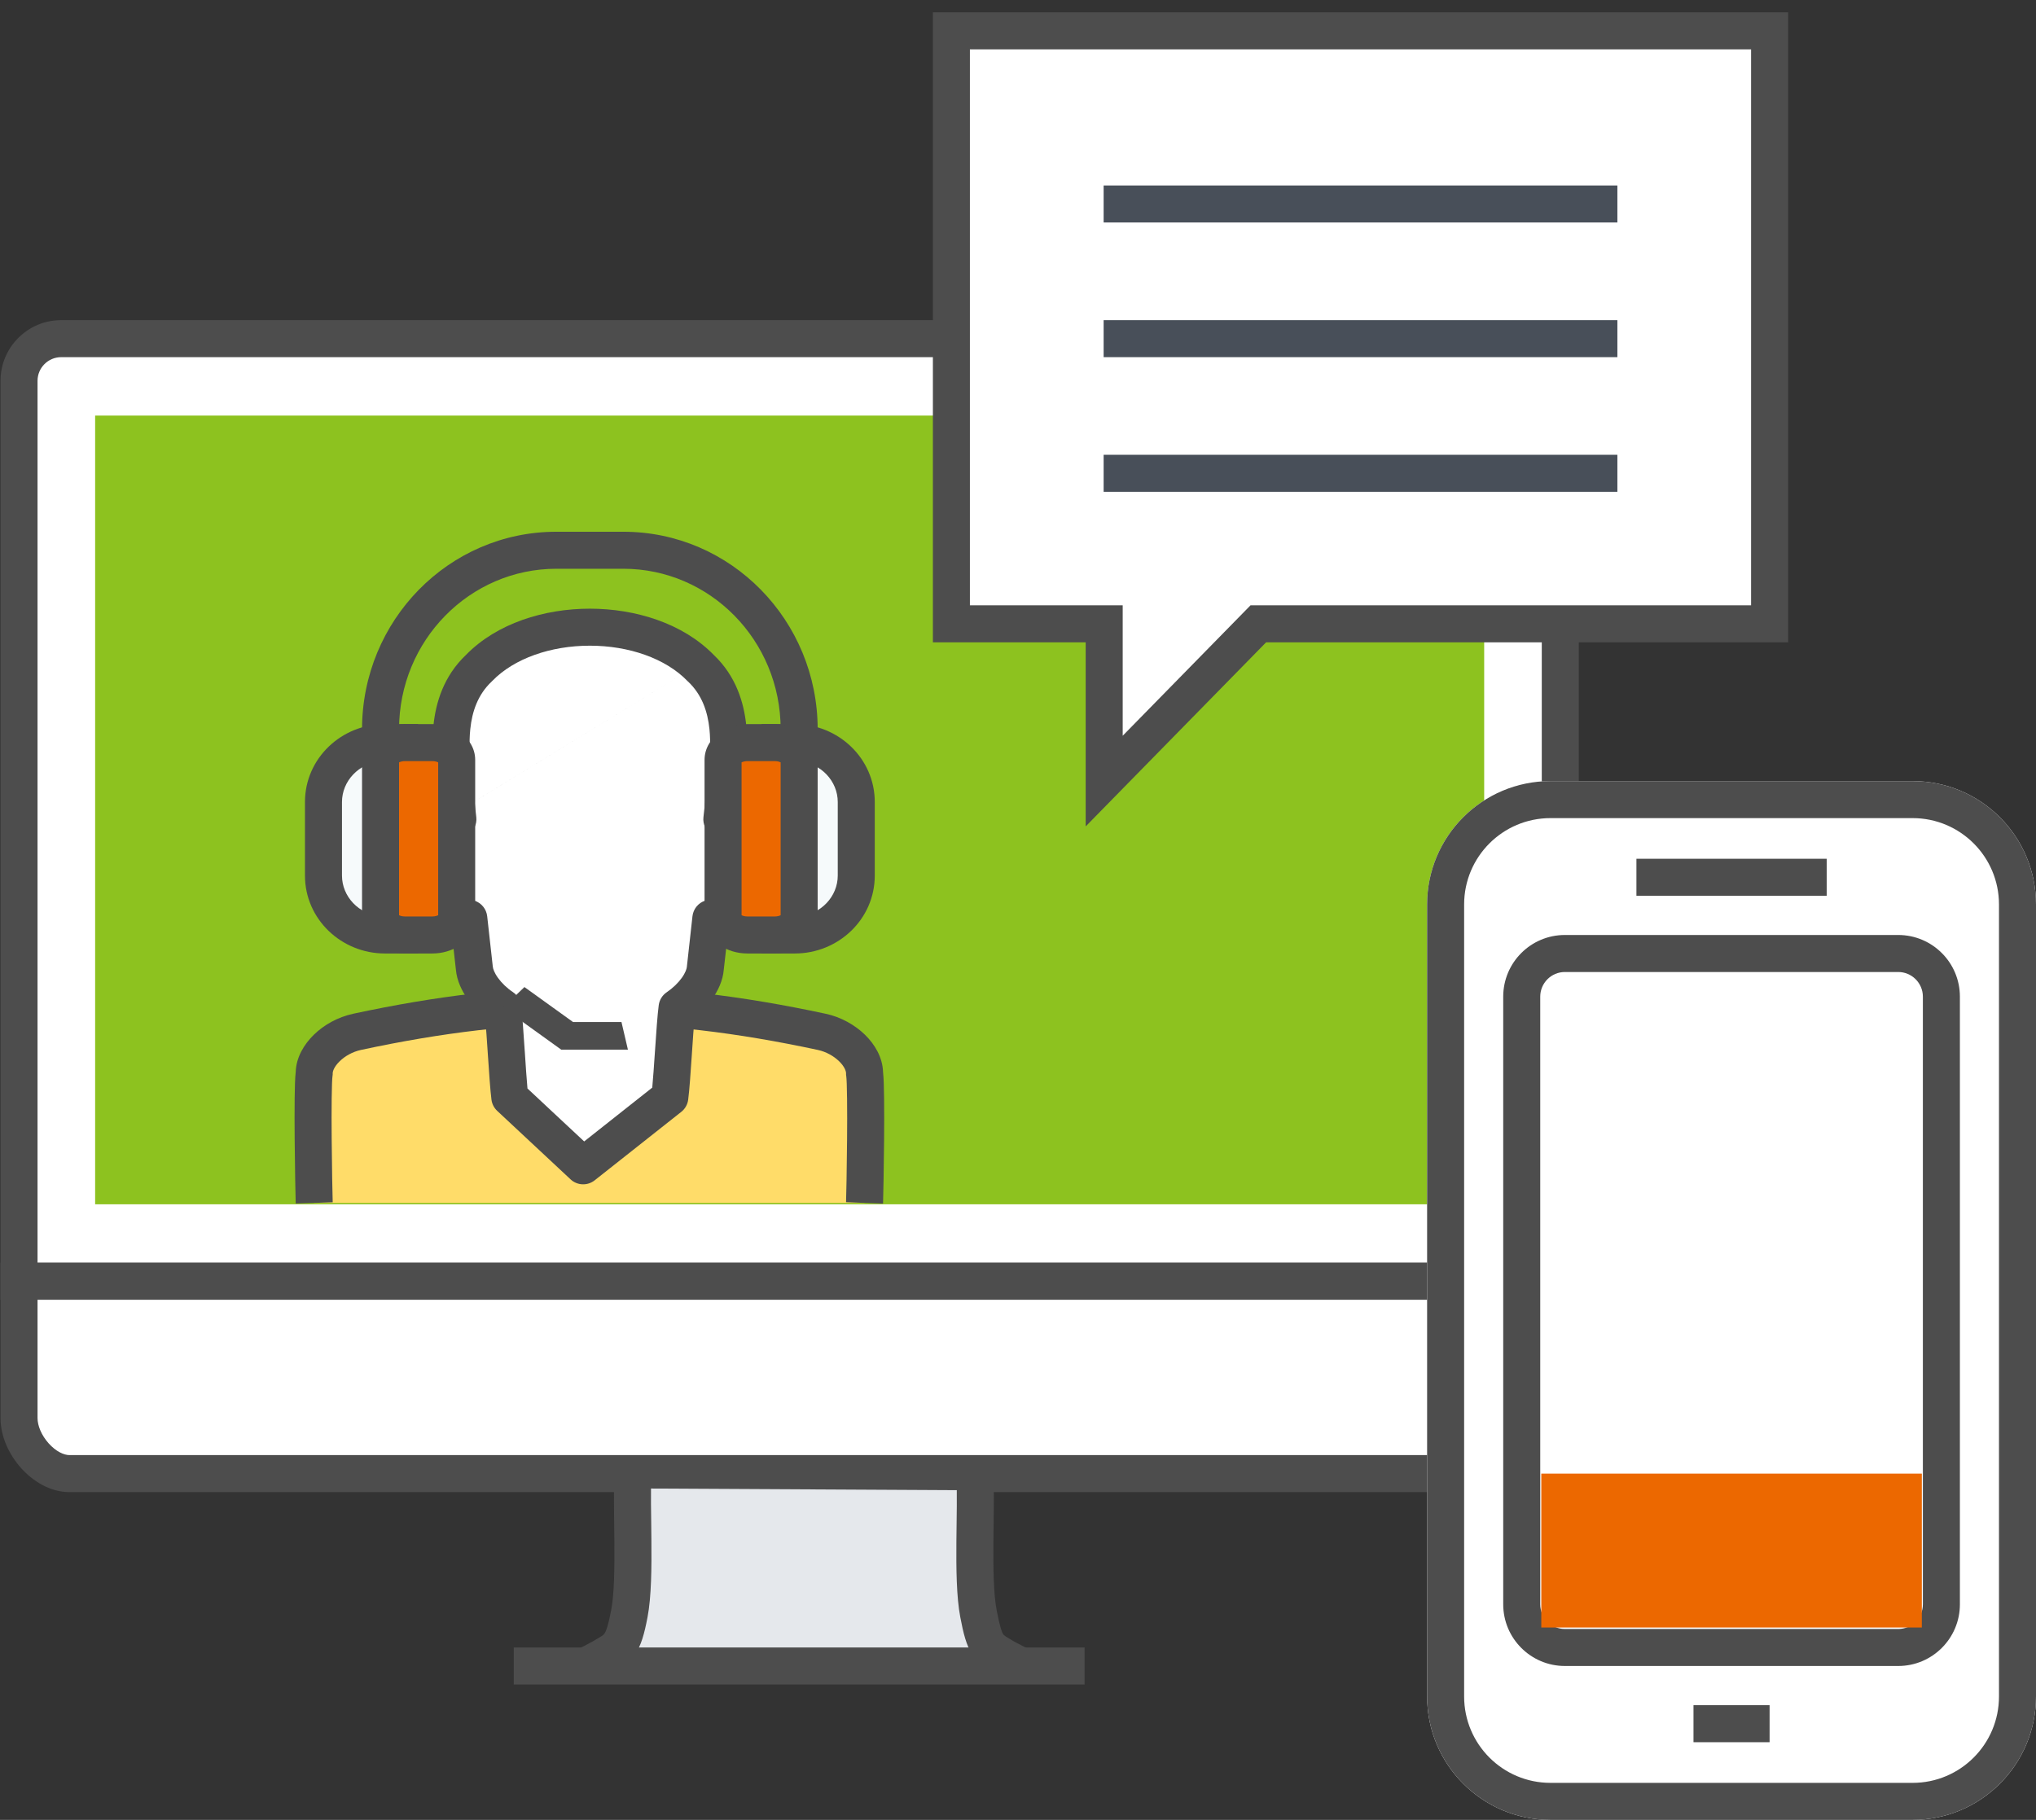
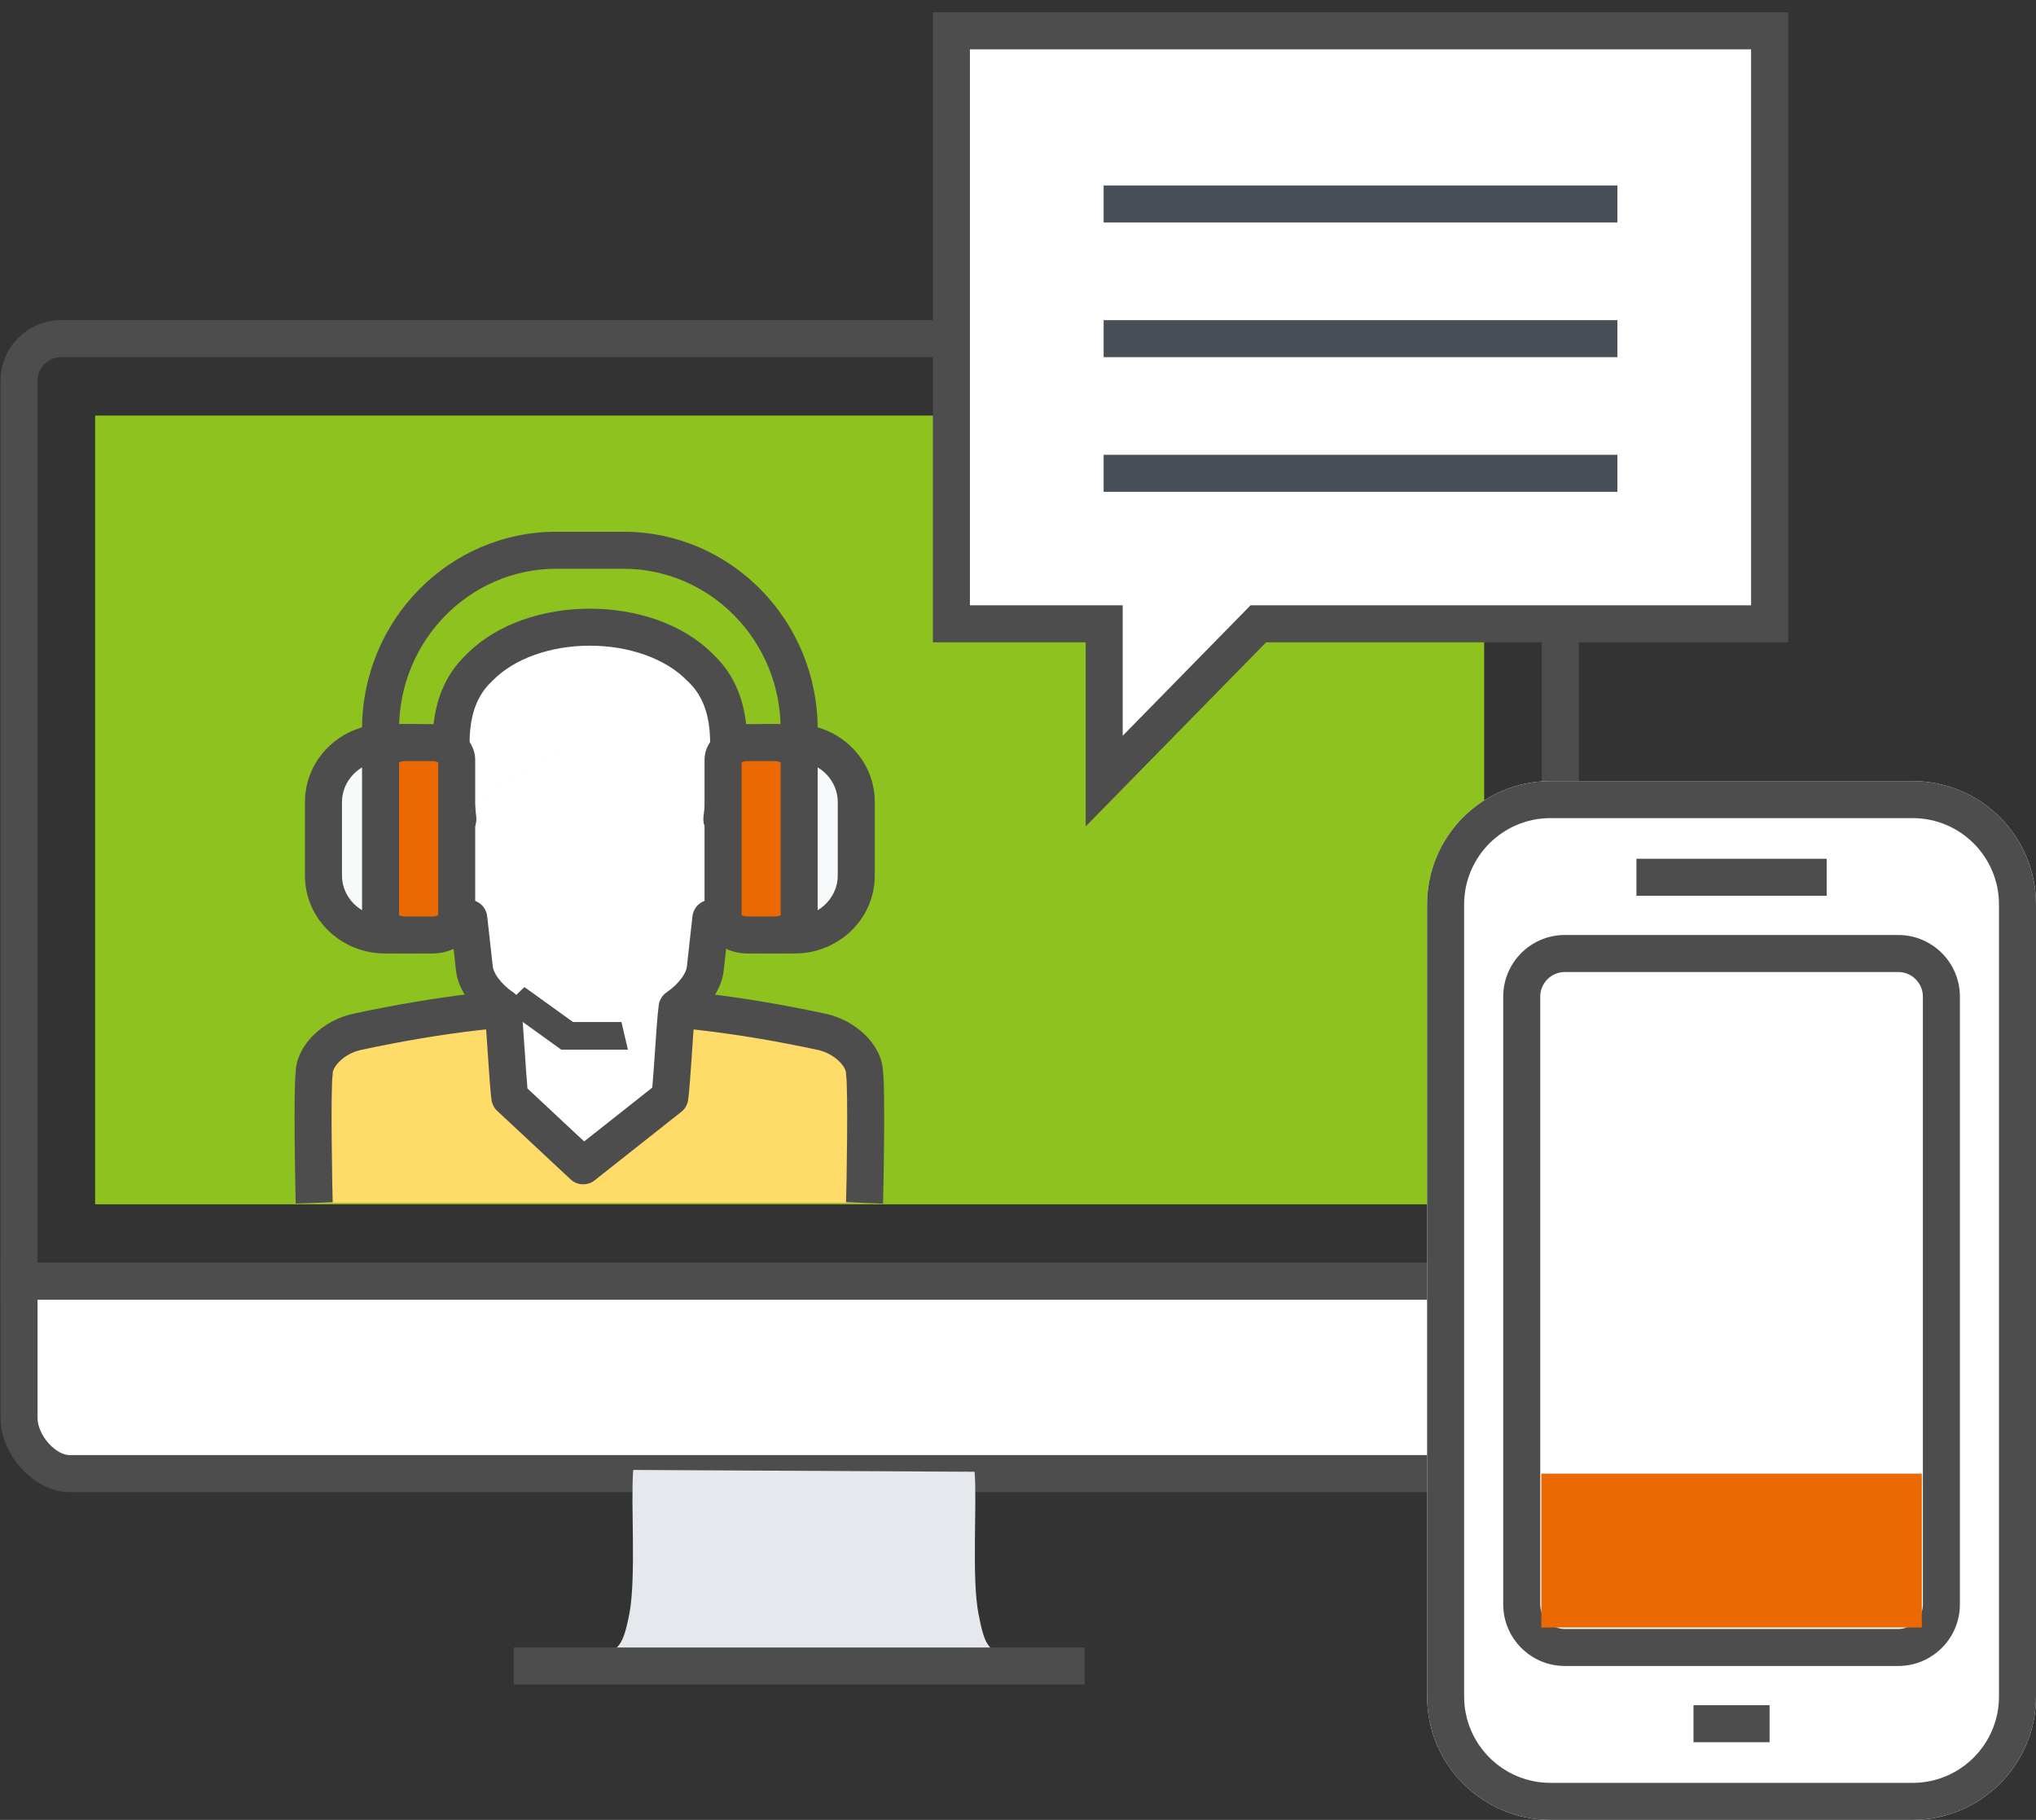
<svg xmlns="http://www.w3.org/2000/svg" width="66" height="59" viewBox="0 0 66 59" fill="none">
  <rect x="0" y="0" width="66" height="59" fill="#333333" stroke="none" />
-   <path fill-rule="evenodd" clip-rule="evenodd" d="M50.579 41.538V12.345C50.579 11.592 49.965 10.979 49.211 10.979H1.984C1.229 10.979 0.617 11.592 0.617 12.345V41.538H50.579Z" fill="white" />
  <path fill-rule="evenodd" clip-rule="evenodd" d="M0.017 12.345C0.017 11.261 0.897 10.379 1.984 10.379H49.211C50.295 10.379 51.179 11.26 51.179 12.345V42.138H0.017V12.345ZM1.984 11.579C1.561 11.579 1.217 11.923 1.217 12.345V40.938H49.979V12.345C49.979 11.924 49.634 11.579 49.211 11.579H1.984Z" fill="#4D4D4D" />
  <path fill-rule="evenodd" clip-rule="evenodd" d="M3.084 39.043H48.112V13.473H3.084V39.043Z" fill="#8DC21F" />
  <path fill-rule="evenodd" clip-rule="evenodd" d="M0.617 41.538V45.976C0.617 46.827 1.444 47.774 2.251 47.774H49.289C50.095 47.774 50.579 46.9 50.579 46.049V41.538H0.617Z" fill="white" />
  <path fill-rule="evenodd" clip-rule="evenodd" d="M0.017 40.938H51.179V46.049C51.179 46.579 51.031 47.132 50.732 47.569C50.428 48.015 49.937 48.374 49.289 48.374H2.251C1.62 48.374 1.061 48.015 0.684 47.595C0.304 47.17 0.017 46.584 0.017 45.976V40.938ZM1.217 42.138V45.976C1.217 46.219 1.343 46.532 1.578 46.794C1.816 47.06 2.075 47.174 2.251 47.174H49.289C49.447 47.174 49.602 47.096 49.741 46.892C49.886 46.68 49.979 46.371 49.979 46.049V42.138H1.217Z" fill="#4D4D4D" />
  <path fill-rule="evenodd" clip-rule="evenodd" d="M33.877 54.369C33.433 54.169 32.898 53.92 32.583 53.742C32.033 53.425 31.924 53.389 31.718 52.314C31.493 51.14 31.678 48.796 31.593 47.714L20.527 47.655C20.44 48.736 20.627 51.14 20.402 52.314C20.196 53.389 20.051 53.425 19.5 53.742C19.188 53.919 18.662 54.165 18.221 54.361" fill="#E5E8EC" />
-   <path fill-rule="evenodd" clip-rule="evenodd" d="M20.346 47.542L32.521 47.607L32.191 47.667C32.227 48.12 32.218 48.776 32.209 49.444C32.207 49.625 32.205 49.806 32.203 49.984C32.196 50.865 32.208 51.683 32.308 52.201C32.414 52.757 32.477 52.913 32.521 52.98C32.548 53.02 32.566 53.039 32.881 53.221C33.169 53.383 33.678 53.622 34.123 53.822L33.631 53.916C33.19 53.718 32.631 54.458 32.288 54.264L32.284 54.262C32.263 54.25 32.242 54.238 32.22 54.225C31.996 54.098 31.719 53.941 31.522 53.645C31.323 53.345 31.228 52.946 31.129 52.427C31.003 51.771 30.996 50.83 31.003 49.974C31.005 49.773 31.008 49.576 31.01 49.386C31.015 48.991 31.02 48.625 31.016 48.311L21.103 48.258C21.099 48.578 21.104 48.953 21.11 49.358C21.112 49.547 21.114 49.744 21.116 49.944C21.124 50.813 21.117 51.77 20.991 52.427C20.89 52.957 20.785 53.358 20.568 53.661C20.368 53.942 20.092 54.096 19.875 54.219C19.849 54.233 19.823 54.248 19.799 54.262L19.796 54.264C19.456 54.457 18.905 53.713 18.465 53.909L17.977 53.813C18.418 53.617 18.919 53.382 19.202 53.221C19.526 53.034 19.555 53.014 19.592 52.963C19.637 52.9 19.708 52.746 19.812 52.201C19.912 51.683 19.924 50.851 19.916 49.955C19.915 49.777 19.912 49.596 19.91 49.416C19.901 48.733 19.892 48.063 19.929 47.607L20.346 47.542Z" fill="#4D4D4D" />
  <path fill-rule="evenodd" clip-rule="evenodd" d="M35.159 54.611H16.654V53.411H35.159V54.611Z" fill="#4D4D4D" />
  <path d="M46.262 29.323C46.262 27.113 48.053 25.323 50.262 25.323H62C64.209 25.323 66 27.113 66 29.323V55C66 57.209 64.209 59 62 59H50.262C48.053 59 46.262 57.209 46.262 55V29.323Z" fill="white" />
  <path fill-rule="evenodd" clip-rule="evenodd" d="M62 26.523H50.262C48.715 26.523 47.462 27.776 47.462 29.323V55C47.462 56.546 48.715 57.8 50.262 57.8H62C63.546 57.8 64.8 56.546 64.8 55V29.323C64.8 27.776 63.546 26.523 62 26.523ZM50.262 25.323C48.053 25.323 46.262 27.113 46.262 29.323V55C46.262 57.209 48.053 59 50.262 59H62C64.209 59 66 57.209 66 55V29.323C66 27.113 64.209 25.323 62 25.323H50.262Z" fill="#4D4D4D" />
  <path d="M48.729 32.312C48.729 31.207 49.624 30.312 50.729 30.312H61.533C62.637 30.312 63.533 31.207 63.533 32.312V52.011C63.533 53.115 62.637 54.011 61.533 54.011H50.729C49.624 54.011 48.729 53.115 48.729 52.011V32.312Z" fill="white" />
  <path fill-rule="evenodd" clip-rule="evenodd" d="M61.533 31.512H50.729C50.287 31.512 49.929 31.87 49.929 32.312V52.011C49.929 52.453 50.287 52.811 50.729 52.811H61.533C61.974 52.811 62.333 52.453 62.333 52.011V32.312C62.333 31.87 61.974 31.512 61.533 31.512ZM50.729 30.312C49.624 30.312 48.729 31.207 48.729 32.312V52.011C48.729 53.115 49.624 54.011 50.729 54.011H61.533C62.637 54.011 63.533 53.115 63.533 52.011V32.312C63.533 31.207 62.637 30.312 61.533 30.312H50.729Z" fill="#4D4D4D" />
  <path fill-rule="evenodd" clip-rule="evenodd" d="M49.963 52.763H62.299V47.774H49.963V52.763Z" fill="#EC6800" />
  <path fill-rule="evenodd" clip-rule="evenodd" d="M59.215 29.041H53.047V27.841H59.215V29.041Z" fill="#4D4D4D" />
  <path fill-rule="evenodd" clip-rule="evenodd" d="M57.364 56.482H54.897V55.282H57.364V56.482Z" fill="#4D4D4D" />
  <path fill-rule="evenodd" clip-rule="evenodd" d="M30.841 1H57.364V20.224H40.791L35.794 25.323V20.224H30.841V1Z" fill="white" />
  <path fill-rule="evenodd" clip-rule="evenodd" d="M30.241 0.4H57.965V20.824H41.043L35.194 26.792V20.824H30.241V0.4ZM31.441 1.6V19.624H36.394V23.853L40.538 19.624H56.764V1.6H31.441Z" fill="#4D4D4D" />
  <path fill-rule="evenodd" clip-rule="evenodd" d="M35.776 6.013H52.43V7.213H35.776V6.013Z" fill="#484F59" />
  <path fill-rule="evenodd" clip-rule="evenodd" d="M35.776 10.379H52.43V11.579H35.776V10.379Z" fill="#484F59" />
  <path fill-rule="evenodd" clip-rule="evenodd" d="M35.776 14.744H52.43V15.944H35.776V14.744Z" fill="#484F59" />
  <path fill-rule="evenodd" clip-rule="evenodd" d="M28.026 38.998C28.039 38.646 28.101 35.312 28.026 34.796C28.027 34.237 27.408 33.62 26.64 33.453C21.267 32.3 16.945 32.3 11.572 33.453C10.804 33.621 10.185 34.237 10.185 34.796C10.11 35.312 10.171 38.569 10.185 38.998" fill="#FFDC69" />
  <path fill-rule="evenodd" clip-rule="evenodd" d="M11.446 32.866C16.902 31.695 21.31 31.695 26.765 32.866L26.767 32.866C27.264 32.974 27.711 33.226 28.041 33.548C28.352 33.852 28.611 34.275 28.625 34.754C28.647 34.941 28.655 35.267 28.659 35.614C28.664 36.01 28.663 36.491 28.659 36.964C28.651 37.906 28.632 38.836 28.625 39.021L27.426 38.975C27.433 38.809 27.451 37.895 27.459 36.954C27.463 36.484 27.464 36.013 27.459 35.628C27.455 35.223 27.444 34.963 27.432 34.883L27.426 34.839L27.426 34.794C27.426 34.732 27.383 34.583 27.202 34.407C27.03 34.239 26.784 34.098 26.513 34.039C21.224 32.904 16.988 32.904 11.699 34.039C11.427 34.099 11.181 34.239 11.01 34.407C10.829 34.584 10.785 34.732 10.785 34.796L10.785 34.839L10.779 34.882C10.767 34.963 10.757 35.219 10.752 35.617C10.747 35.996 10.748 36.46 10.752 36.925C10.759 37.855 10.778 38.771 10.785 38.978L9.586 39.018C9.578 38.796 9.56 37.869 9.552 36.935C9.548 36.467 9.547 35.993 9.552 35.603C9.556 35.26 9.564 34.939 9.586 34.753C9.601 34.275 9.86 33.853 10.171 33.549C10.5 33.227 10.947 32.975 11.444 32.867L11.446 32.866L11.446 32.866Z" fill="#4D4D4D" />
  <path fill-rule="evenodd" clip-rule="evenodd" d="M21.713 35.575C21.791 34.997 21.87 33.244 21.948 32.666C22.462 32.318 22.833 31.808 22.865 31.381C22.926 30.845 22.986 30.309 23.044 29.77C23.116 29.849 23.212 29.905 23.321 29.918C23.567 29.943 23.785 29.755 23.809 29.499L24.054 27.018C24.079 26.761 23.901 26.532 23.657 26.506C23.566 26.495 23.476 26.517 23.399 26.561C23.452 26.087 23.504 25.618 23.554 25.145C23.596 24.498 23.899 22.773 22.716 21.66C21.004 19.891 17.237 19.891 15.526 21.66C14.343 22.773 14.647 24.498 14.688 25.145C14.74 25.618 14.793 26.087 14.843 26.561C14.769 26.517 14.677 26.495 14.585 26.506C14.343 26.532 14.164 26.761 14.189 27.018L14.433 29.499C14.457 29.755 14.675 29.943 14.921 29.918C15.03 29.905 15.126 29.849 15.197 29.77C15.256 30.309 15.315 30.845 15.376 31.381C15.412 31.808 15.781 32.318 16.296 32.666C16.372 33.244 16.451 34.996 16.527 35.575L18.905 37.796L21.713 35.575Z" fill="white" />
  <path fill-rule="evenodd" clip-rule="evenodd" d="M23.138 21.233C23.862 21.92 24.116 22.783 24.191 23.516C24.251 24.1 24.2 24.662 24.169 24.994C24.162 25.07 24.156 25.134 24.153 25.184C24.152 25.192 24.152 25.2 24.151 25.208C24.122 25.475 24.093 25.741 24.064 26.007C24.461 26.2 24.694 26.634 24.651 27.076L24.407 29.555L24.406 29.557C24.362 30.017 24.023 30.411 23.568 30.501C23.533 30.814 23.498 31.127 23.462 31.439C23.433 31.793 23.273 32.127 23.075 32.403C22.922 32.616 22.732 32.816 22.516 32.991C22.488 33.287 22.459 33.713 22.429 34.161L22.427 34.194C22.389 34.755 22.349 35.347 22.308 35.655C22.287 35.81 22.207 35.95 22.085 36.046L19.277 38.266C19.044 38.45 18.712 38.437 18.495 38.234L16.118 36.014C16.016 35.919 15.951 35.792 15.932 35.654C15.892 35.346 15.853 34.754 15.815 34.193L15.813 34.16C15.783 33.713 15.755 33.287 15.727 32.991C15.512 32.816 15.322 32.616 15.169 32.404C14.97 32.127 14.811 31.794 14.779 31.441C14.743 31.128 14.708 30.814 14.674 30.501C14.219 30.41 13.88 30.017 13.836 29.556L13.836 29.555L13.592 27.077M13.931 26.87C13.917 26.742 14.151 25.752 14.137 25.624C14.122 25.487 14.107 25.349 14.091 25.211C14.09 25.201 14.089 25.192 14.089 25.183C14.086 25.133 14.08 25.068 14.073 24.991C14.043 24.658 13.991 24.098 14.051 23.516C14.126 22.783 14.38 21.92 15.105 21.233C16.107 20.204 17.648 19.733 19.121 19.733C20.594 19.733 22.135 20.204 23.138 21.233M15.007 29.201C15.126 29.161 15.257 29.159 15.381 29.199C15.606 29.272 15.767 29.47 15.793 29.704C15.852 30.243 15.911 30.778 15.972 31.314L15.974 31.331C15.979 31.402 16.022 31.534 16.143 31.703C16.261 31.866 16.429 32.032 16.632 32.168C16.774 32.264 16.868 32.417 16.891 32.587C16.932 32.897 16.971 33.493 17.009 34.057L17.011 34.08C17.042 34.548 17.071 34.991 17.099 35.289L18.937 37.005L21.144 35.26C21.172 34.964 21.201 34.534 21.232 34.08L21.234 34.055C21.272 33.492 21.312 32.896 21.354 32.586C21.377 32.416 21.471 32.264 21.612 32.169C21.814 32.032 21.983 31.866 22.1 31.704C22.221 31.535 22.262 31.405 22.267 31.337C22.267 31.329 22.268 31.321 22.269 31.314C22.33 30.777 22.39 30.243 22.447 29.706C22.473 29.471 22.633 29.273 22.858 29.199C22.983 29.158 23.116 29.161 23.236 29.201L23.437 27.16C23.31 27.168 23.182 27.136 23.072 27.064C22.882 26.94 22.778 26.72 22.803 26.495C22.816 26.382 22.828 26.269 22.84 26.157C22.88 25.801 22.919 25.449 22.956 25.094C22.962 25.012 22.97 24.924 22.978 24.831C23.008 24.495 23.044 24.092 22.998 23.638C22.94 23.073 22.756 22.521 22.305 22.097C22.299 22.091 22.292 22.084 22.285 22.078C21.575 21.344 20.382 20.933 19.121 20.933C17.859 20.933 16.667 21.344 15.957 22.077C15.951 22.084 15.944 22.091 15.937 22.097C15.487 22.521 15.303 23.073 15.245 23.638C15.198 24.09 15.234 24.491 15.264 24.826C15.272 24.92 15.28 25.009 15.286 25.093C15.3 25.225 15.315 25.357 15.329 25.489C15.367 25.824 15.404 26.16 15.44 26.497C15.464 26.724 15.358 26.944 15.166 27.067C15.057 27.136 14.931 27.168 14.806 27.16L15.007 29.201Z" fill="#4D4D4D" />
  <path fill-rule="evenodd" clip-rule="evenodd" d="M18.576 33.134L17 32L16.304 32.67L18.194 34.03H20.355L20.146 33.134L18.576 33.134Z" fill="#4D4D4D" />
  <path fill-rule="evenodd" clip-rule="evenodd" d="M18.036 18.439C15.23 18.439 12.936 20.759 12.936 23.645V29.064H11.736V23.645C11.736 20.118 14.546 17.239 18.036 17.239H20.207C23.697 17.239 26.506 20.117 26.506 23.645V29.064H25.306V23.645C25.306 20.759 23.013 18.439 20.207 18.439H18.036Z" fill="#4D4D4D" />
  <path fill-rule="evenodd" clip-rule="evenodd" d="M12.953 24.075H12.479C11.379 24.075 10.486 24.938 10.486 26.001V28.386C10.486 29.45 11.379 30.312 12.479 30.312H12.953V24.075Z" fill="#F6FAFB" />
  <path fill-rule="evenodd" clip-rule="evenodd" d="M9.886 26.001C9.886 24.587 11.067 23.475 12.479 23.475H13.553V30.912H12.479C11.067 30.912 9.886 29.8 9.886 28.386V26.001ZM12.353 24.68C11.627 24.741 11.086 25.326 11.086 26.001V28.386C11.086 29.061 11.627 29.646 12.353 29.707V24.68Z" fill="#4D4D4D" />
  <path fill-rule="evenodd" clip-rule="evenodd" d="M14.804 29.75C14.804 30.061 14.449 30.312 14.012 30.312H13.128C12.691 30.312 12.336 30.061 12.336 29.75V24.637C12.336 24.327 12.691 24.075 13.128 24.075H14.012C14.449 24.075 14.804 24.327 14.804 24.637V29.75Z" fill="#EC6800" />
  <path fill-rule="evenodd" clip-rule="evenodd" d="M12.936 24.716V29.671C12.974 29.69 13.039 29.712 13.128 29.712H14.012C14.101 29.712 14.166 29.69 14.204 29.671V24.716C14.166 24.697 14.101 24.675 14.012 24.675H13.128C13.039 24.675 12.974 24.697 12.936 24.716ZM12.221 23.75C12.477 23.569 12.8 23.475 13.128 23.475H14.012C14.34 23.475 14.663 23.569 14.919 23.75C15.174 23.931 15.404 24.236 15.404 24.637V29.75C15.404 30.151 15.174 30.456 14.919 30.637C14.663 30.819 14.34 30.912 14.012 30.912H13.128C12.8 30.912 12.477 30.819 12.221 30.637C11.966 30.456 11.736 30.151 11.736 29.75V24.637C11.736 24.236 11.966 23.931 12.221 23.75Z" fill="#4D4D4D" />
  <path fill-rule="evenodd" clip-rule="evenodd" d="M25.29 30.312H25.764C26.865 30.312 27.757 29.45 27.757 28.386V26.001C27.757 24.937 26.865 24.075 25.764 24.075H25.29V30.312Z" fill="#F6FAFB" />
  <path fill-rule="evenodd" clip-rule="evenodd" d="M24.69 23.475H25.764C27.177 23.475 28.357 24.587 28.357 26.001V28.386C28.357 29.8 27.177 30.912 25.764 30.912H24.69V23.475ZM25.89 24.68V29.707C26.616 29.646 27.157 29.061 27.157 28.386V26.001C27.157 25.326 26.616 24.741 25.89 24.68Z" fill="#4D4D4D" />
  <path fill-rule="evenodd" clip-rule="evenodd" d="M23.439 24.636C23.439 24.326 23.794 24.075 24.231 24.075H25.115C25.553 24.075 25.907 24.326 25.907 24.636V29.75C25.907 30.06 25.553 30.312 25.115 30.312H24.231C23.794 30.312 23.439 30.06 23.439 29.75V24.636Z" fill="#EC6800" />
  <path fill-rule="evenodd" clip-rule="evenodd" d="M24.039 24.716V29.671C24.077 29.69 24.142 29.712 24.231 29.712H25.115C25.204 29.712 25.269 29.69 25.306 29.671V24.716C25.269 24.697 25.204 24.675 25.115 24.675H24.231C24.142 24.675 24.077 24.697 24.039 24.716ZM23.324 23.75C23.58 23.569 23.903 23.475 24.231 23.475H25.115C25.444 23.475 25.766 23.569 26.022 23.75C26.277 23.931 26.506 24.235 26.506 24.636V29.75C26.506 30.151 26.277 30.456 26.022 30.636C25.767 30.818 25.444 30.912 25.115 30.912H24.231C23.902 30.912 23.58 30.818 23.324 30.637C23.069 30.456 22.839 30.151 22.839 29.75V24.636C22.839 24.235 23.07 23.93 23.324 23.75Z" fill="#4D4D4D" />
</svg>